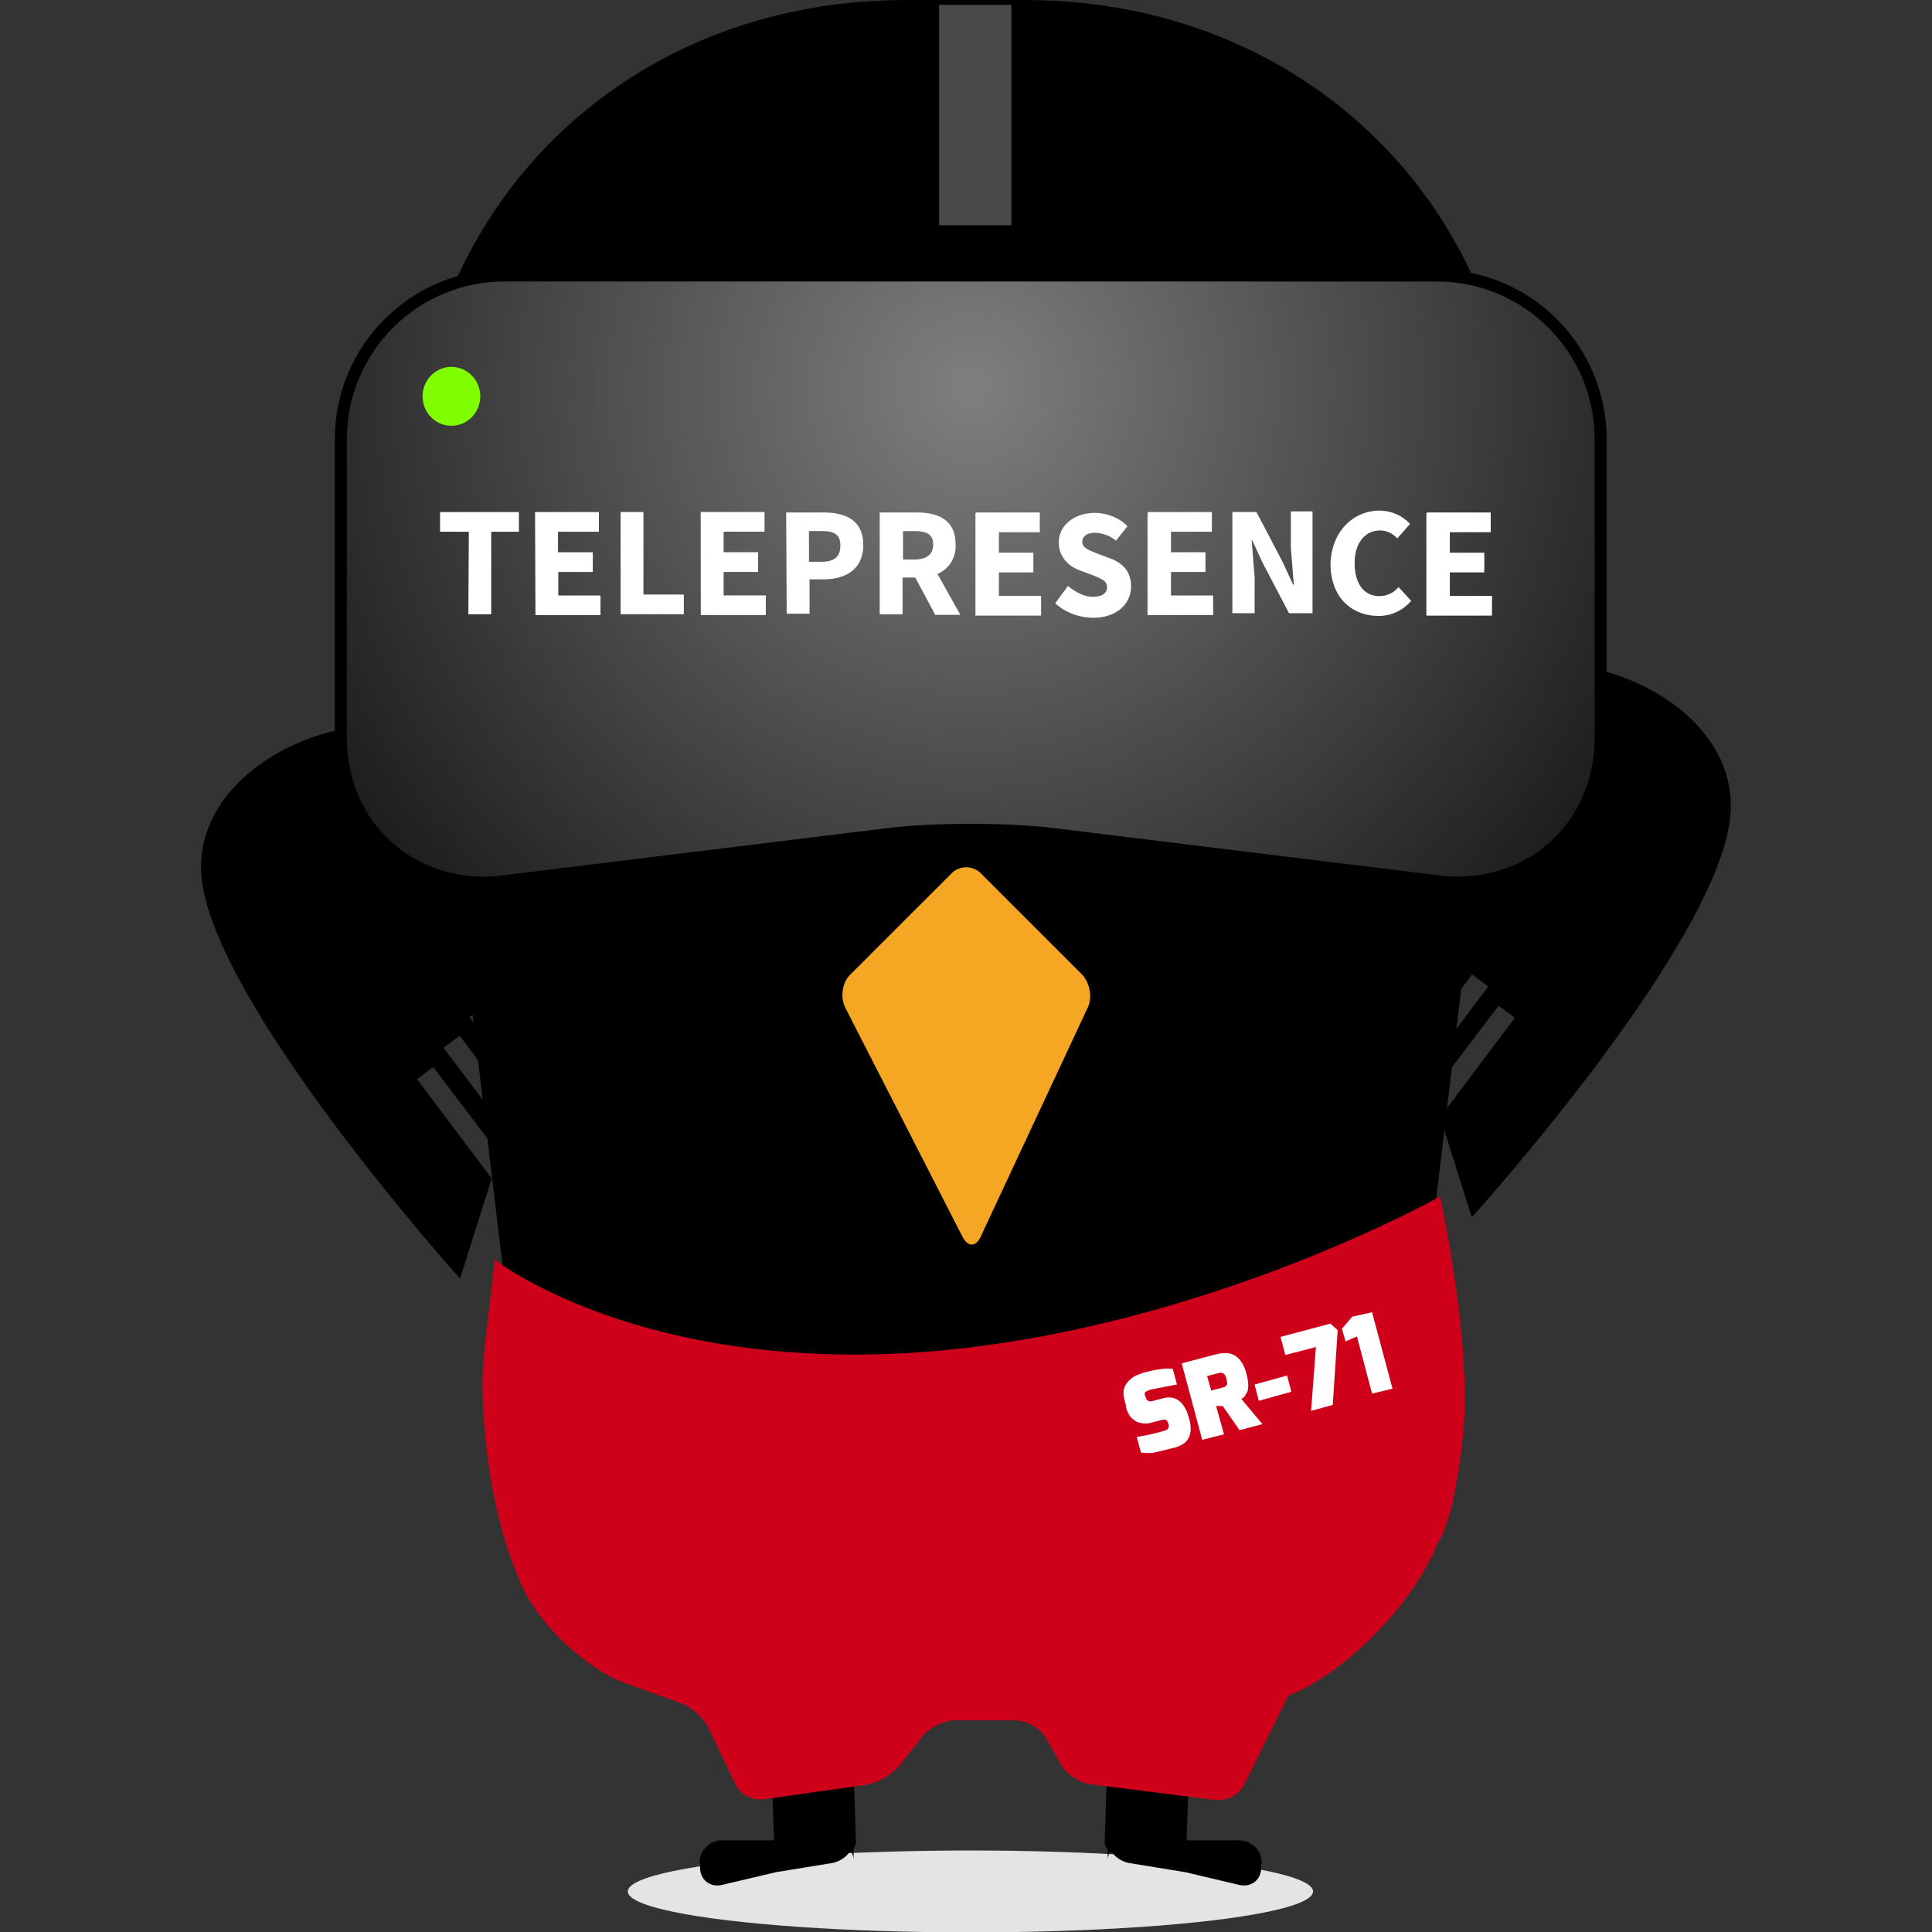
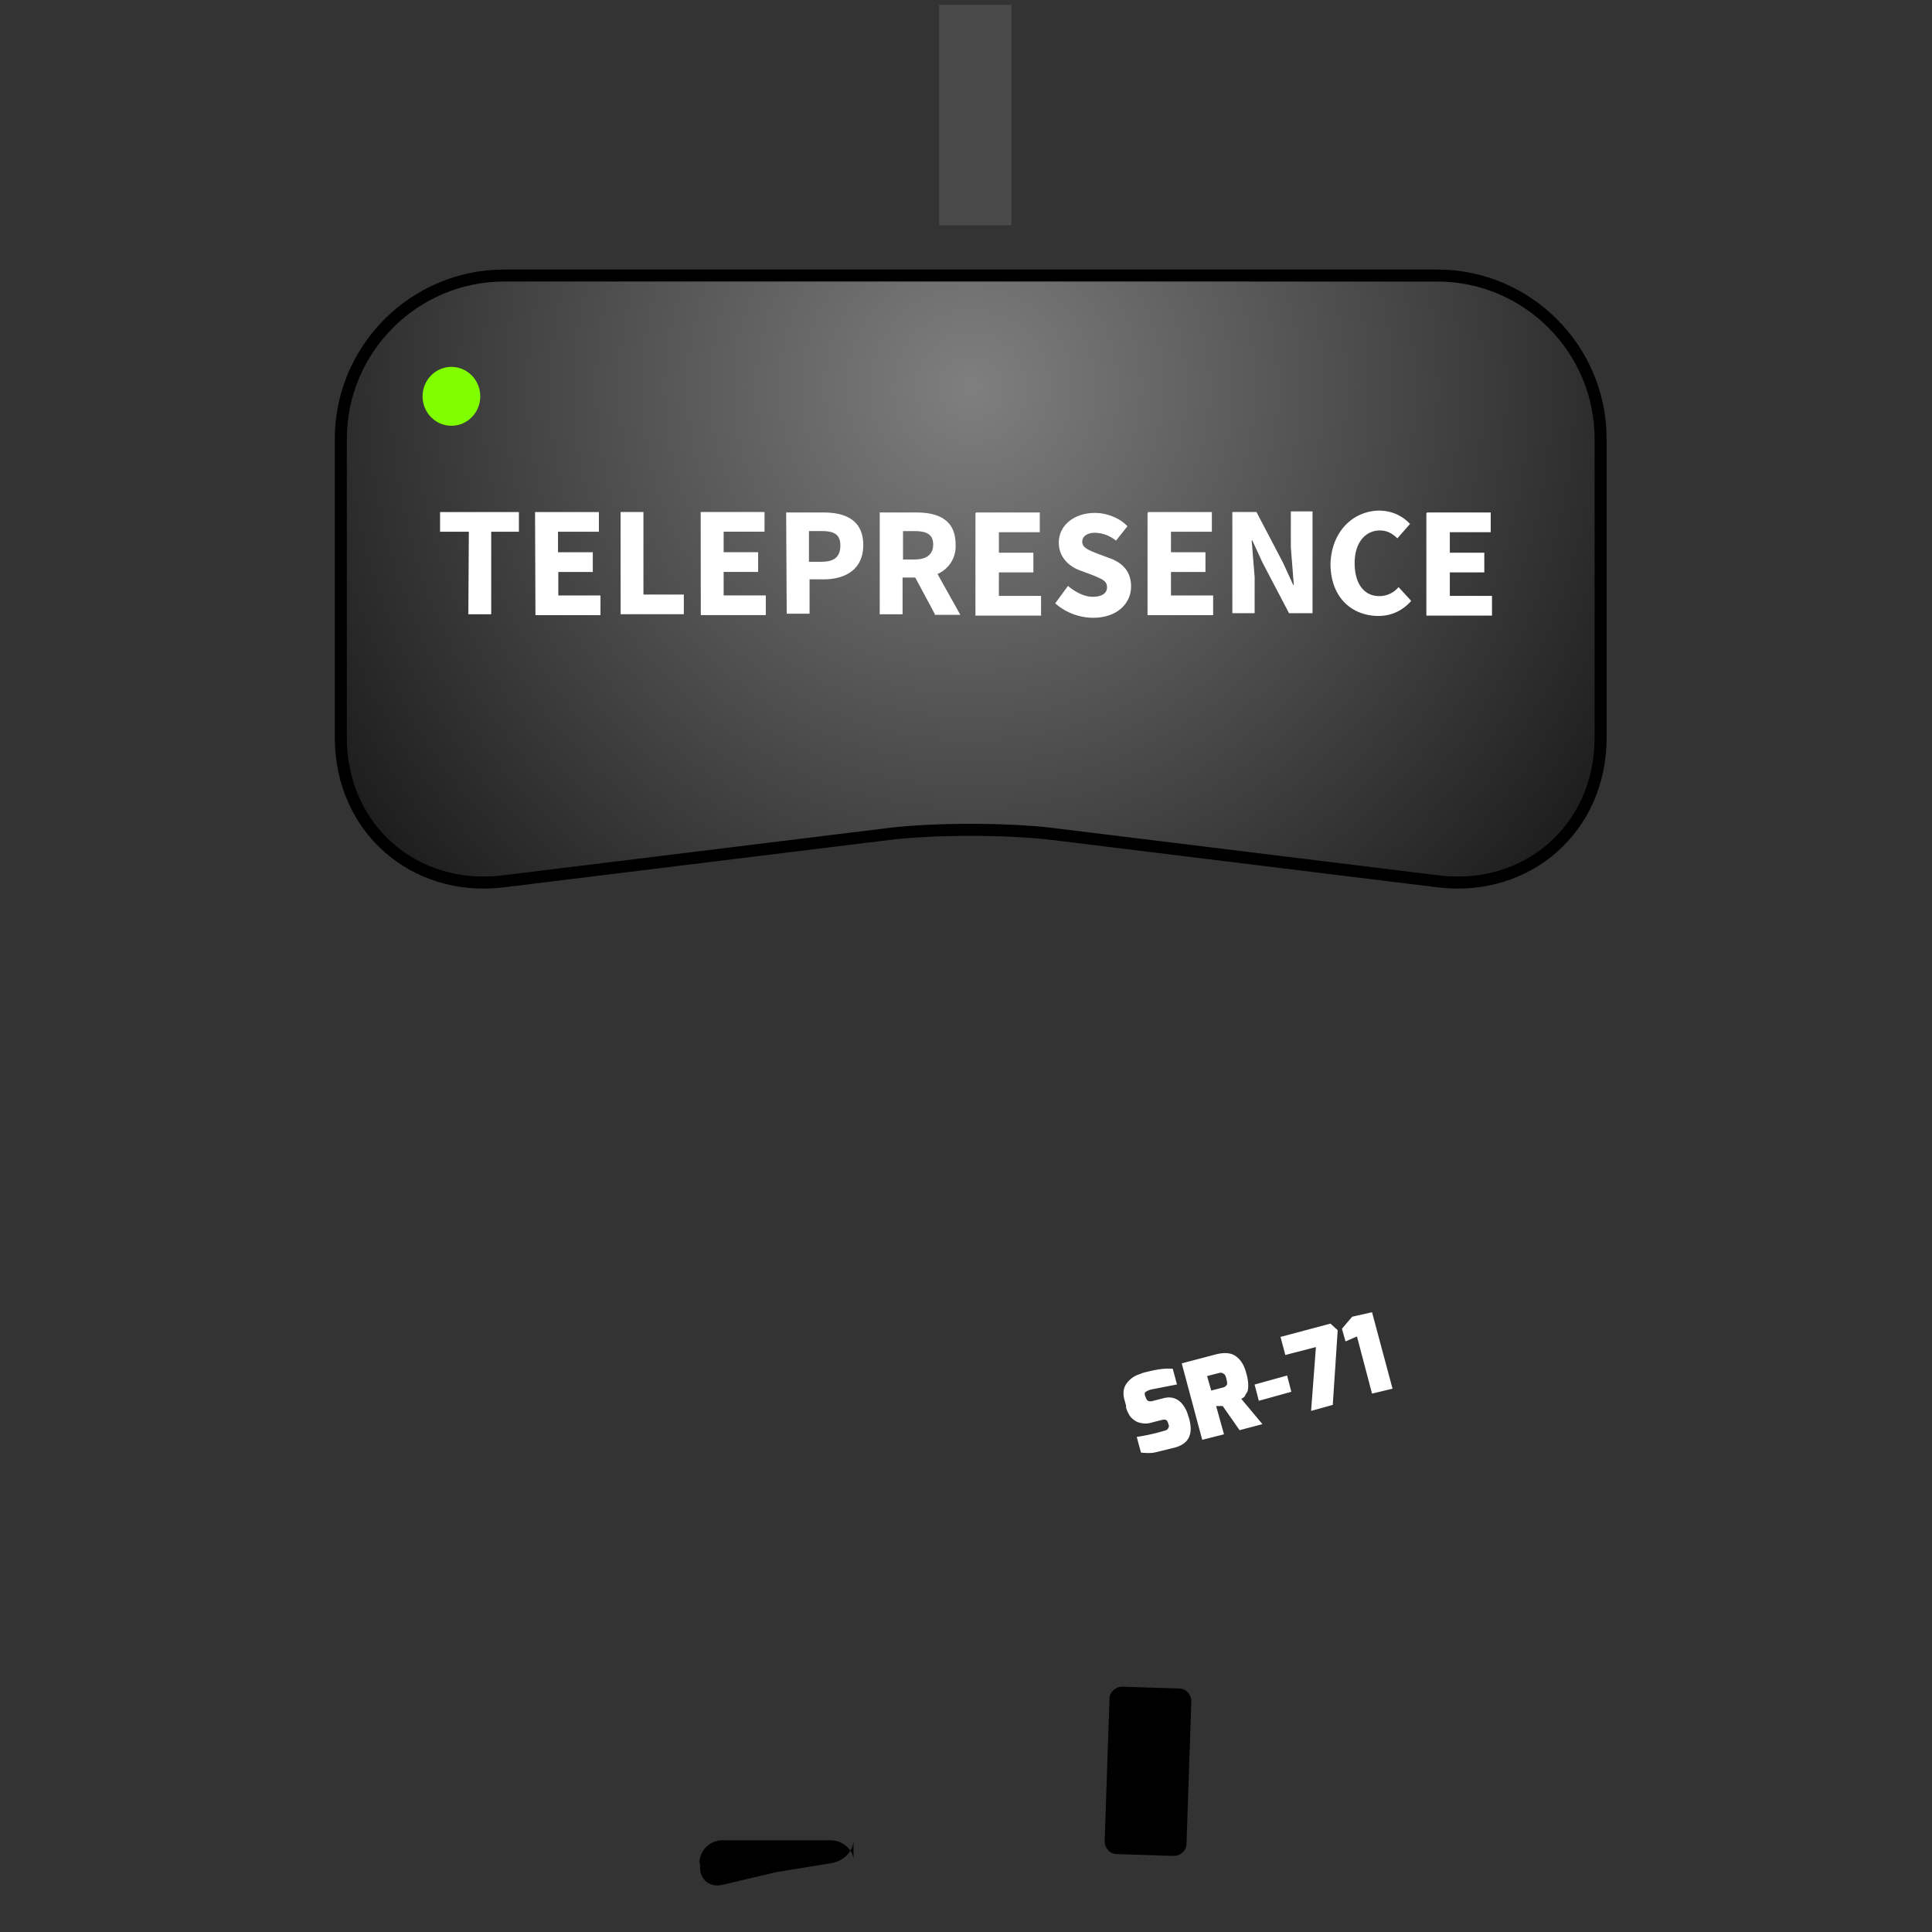
<svg xmlns="http://www.w3.org/2000/svg" viewBox="0.2 -1.02 64 64" width="64" height="64">
  <rect x="0.2" y="-1.02" width="64" height="64" fill="#333333" stroke="none" />
  <g transform="matrix(1.632 0 0 1.632 -4.643 -13.3)">
-     <ellipse ry=".831" rx="6.955" cy="45.917" cx="22.665" fill="#e4e4e4" />
-     <path d="M12.948 31.445l-1.516-2.017.33-.244 1.344 1.772.147-.464-1.283-1.7.33-.244 1.1 1.467.147-.464-1.05-1.38.33-.244.868 1.15.6-1.943-2.445-4.266c-.684-1.418-4.9-.22-4.8 2.347.1 2.53 5.256 8.263 5.256 8.263zM32.2 30.2l1.516-2.017-.33-.244-1.344 1.772-.147-.464 1.283-1.7-.33-.244-1.1 1.467-.147-.464 1.05-1.38-.33-.244-.868 1.15-.6-1.943 2.445-4.266c.684-1.418 4.9-.22 4.8 2.347s-5.256 8.263-5.256 8.263zM18.827 41.798c-.134 0-.244.122-.244.257l.098 2.897c0 .134.122.244.257.244l1.16-.037c.134 0 .244-.122.244-.257l-.098-2.897c0-.134-.122-.244-.257-.244z" />
    <path d="M17.165 45.343c0-.257.208-.464.464-.464h2.2c.257 0 .464.208.464.4v-.4c0 .22-.208.428-.452.464l-1.124.183-1.088.257c-.244.06-.452-.098-.452-.354v-.086zm9.74-3.545c.134 0 .244.122.244.257l-.098 2.897c0 .134-.122.244-.257.244l-1.16-.037c-.134 0-.244-.122-.244-.257l.098-2.897c0-.134.122-.244.257-.244z" />
-     <path d="M28.58 45.343c0-.257-.208-.464-.464-.464h-2.2c-.257 0-.464.208-.464.4v-.4c0 .22.208.428.452.464l1.124.183 1.088.257c.244.06.452-.098.452-.354v-.086zM11.432 18.685c-.733-6.16 3.703-11.16 9.913-11.16h2.432c6.2 0 10.646 5 9.913 11.16l-2.286 19.177c-.293 2.506-2.58 4.535-5.1 4.535h-7.48c-2.518 0-4.804-2.03-5.1-4.535z" />
    <path d="M22.763 11.363V8.357" fill="none" stroke="#4a4a4a" stroke-width="1.467" stroke-linecap="square" />
    <g transform="matrix(.122 0 0 .122 6.311 9.64)">
      <radialGradient gradientUnits="userSpaceOnUse" gradientTransform="matrix(-38.729,45.1,45.1,38.729,-21882.685,-1148.428)" r="2.705" cy="294.082" cx="-226.026" id="A">
        <stop offset="0" stop-color="#7f7f7f" />
        <stop offset="1" />
      </radialGradient>
      <path d="M56.5 28.5c-15 0-27.2 12.2-27.2 27.2v49.7c0 15 12.1 25.7 27 23.9l64.3-7.9c7.4-.9 19.5-.9 27 0l64.3 7.9c14.9 1.8 27-8.9 27-23.9V55.7c0-15-12.2-27.2-27.2-27.2z" fill="url(#A)" stroke="#000" stroke-width="2" />
      <ellipse ry="4.9" rx="4.8" cy="48.6" cx="47.7" fill="#80ff00" />
    </g>
-     <path d="M13.01 33.095s2.872 2.26 8.568 1.882c5.684-.39 10.62-3.166 10.62-3.166s.66 3.007.464 4.852-.513 2.176-.513 2.176c-.452 1.173-1.76 2.542-2.91 3.056l-.122.05-.892 1.797c-.098.208-.367.354-.6.318L25.1 43.74c-.232-.024-.5-.22-.61-.416l-.293-.526a.79.79 0 0 0-.623-.354H22.36c-.232 0-.526.147-.672.33l-.464.587a1.22 1.22 0 0 1-.672.391l-2.078.293c-.232.037-.49-.1-.587-.318l-.538-1.124c-.098-.208-.354-.44-.574-.513l-1.088-.39c-.868-.318-1.846-1.26-2.176-2.102l-.122-.306c-.464-1.173-.733-3.14-.587-4.388z" fill="#cf0019" />
    <path d="M25.83 36.078l-.037-.134c-.037-.134-.024-.244.037-.33a.5.5 0 0 1 .269-.196c.05-.024.1-.037.16-.05.196-.05.367-.073.513-.06l.086.318-.513.1c-.06.012-.098.037-.122.05s-.024.05-.012.086l.012.024c.012.037.024.06.05.073s.06.012.1 0l.196-.05c.17-.05.306 0 .403.122a.62.62 0 0 1 .11.22l.024.073c.086.318-.012.513-.306.587l-.403.098c-.06.012-.16.012-.27 0l-.086-.318c.16-.024.342-.06.55-.122.05-.012.073-.024.086-.05s.024-.05.012-.073l-.012-.037c-.012-.037-.024-.05-.037-.06-.024-.012-.05-.012-.098 0l-.196.05a.41.41 0 0 1-.208.012c-.06-.012-.1-.024-.147-.06a.37.37 0 0 1-.098-.098c-.024-.05-.06-.1-.073-.183zm1.54.672l-.416-1.552.697-.183c.147-.037.28-.037.38.024s.183.17.232.354c.05.17.05.306.024.38-.024.037-.037.06-.05.086s-.037.037-.073.06l.428.513-.464.122-.342-.49h-.134l.16.574zm.183-1l.232-.06c.05-.012.073-.037.086-.06s0-.073-.012-.122c-.012-.06-.037-.098-.06-.1-.024-.024-.06-.024-.098-.012l-.232.06zm.966.208l-.086-.33.66-.183.086.33zm.538-.93l-.098-.367 1.014-.27.147.134-.1 1.516-.44.122.098-1.296zm1.76-.868l.416 1.552-.416.1-.306-1.16-.232.1-.073-.257.208-.244z" fill="#fff" />
-     <path d="M22.286 25.248a.42.42 0 0 1 .587 0l2.053 2.053c.16.16.22.464.122.672l-2.176 4.657c-.098.208-.257.208-.367 0l-2.383-4.657c-.1-.208-.06-.5.098-.66z" fill="#f5a623" />
    <g fill="#fff">
      <path d="M12.484 18.318H11.9v-.4h1.6v.4h-.562v1.675h-.464zm1.344-.4h1.296v.4h-.83v.416H15v.4h-.7v.477h.856v.4h-1.32zm1.736-.001h.464v1.675h.82v.4h-1.283zm1.626 0h1.296v.4h-.83v.416h.7v.4h-.7v.477h.856v.4h-1.32zm1.735.01h.758c.452 0 .807.16.807.66s-.367.697-.807.697H19.4v.697h-.464zm.72 1c.257 0 .38-.1.38-.33s-.134-.293-.38-.293h-.257v.623zm2.3 1.066l-.4-.746h-.257v.746h-.464v-2.066h.746c.44 0 .794.147.794.648a.61.61 0 0 1-.367.6l.464.83h-.526zm-.648-1.112h.232c.244 0 .38-.1.38-.306s-.134-.27-.38-.27h-.232zm1.48-.954h1.296v.4h-.83v.416h.7v.4h-.7v.477h.856v.4h-1.332v-2.066z" />
      <path d="M24.645 19.418c.147.122.33.22.5.22.196 0 .293-.073.293-.196 0-.134-.122-.17-.293-.244l-.27-.1c-.22-.086-.416-.27-.416-.562 0-.342.306-.6.733-.6.232 0 .5.098.66.27l-.232.293a.7.7 0 0 0-.428-.16c-.158 0-.257.073-.257.183 0 .122.134.17.318.244l.27.1c.244.098.403.27.403.562 0 .342-.28.636-.77.636a1.17 1.17 0 0 1-.77-.293zm1.625-1.5h1.296v.4h-.83v.416h.7v.4h-.7v.477h.856v.4H26.26v-2.066zm1.724-.001h.477l.538 1.027.208.452h.012l-.06-.758v-.733h.44v2.066h-.477l-.538-1.027-.208-.452h-.012l.06.746v.733h-.452v-2.053zm2.983-.027a.84.84 0 0 1 .611.269l-.257.293c-.1-.098-.208-.16-.354-.16-.293 0-.513.244-.513.66 0 .428.196.672.5.672a.5.5 0 0 0 .391-.183l.257.28c-.17.196-.403.306-.66.306-.538 0-.978-.367-.978-1.063.024-.672.477-1.076 1.002-1.076zm.953.037h1.296v.4h-.83v.416h.7v.4h-.7v.477h.856v.4H31.92v-2.066z" />
    </g>
  </g>
</svg>